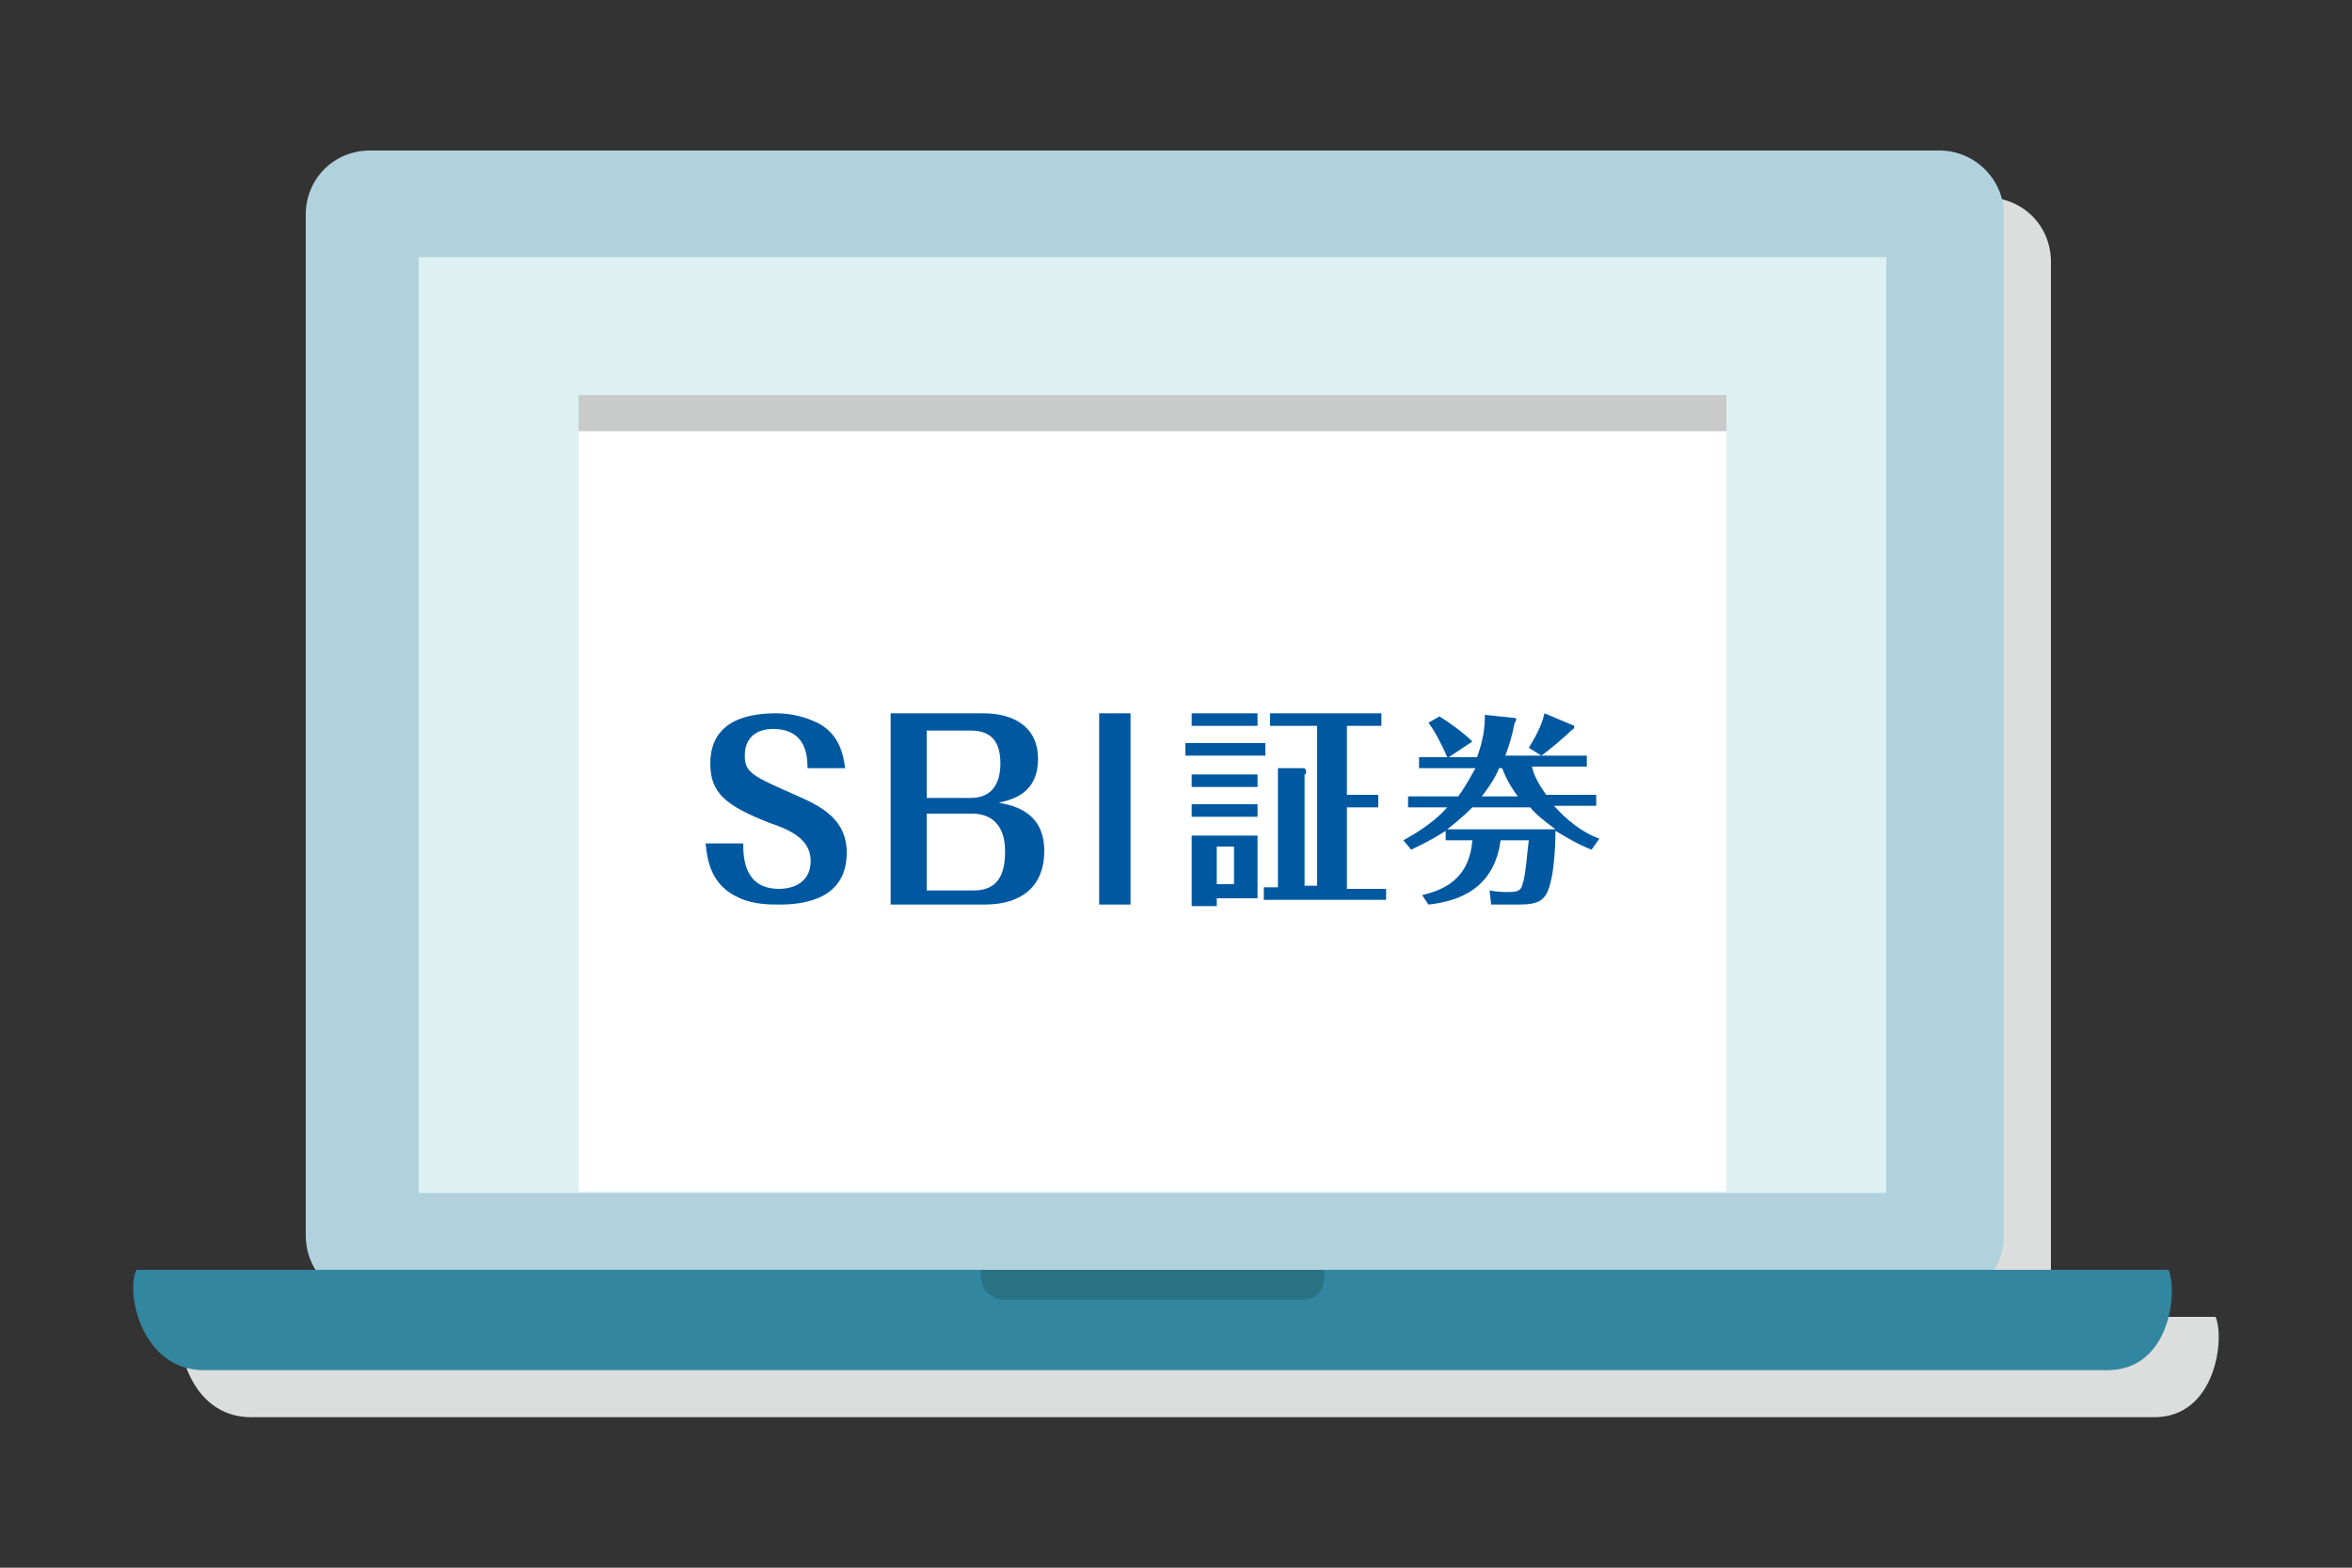
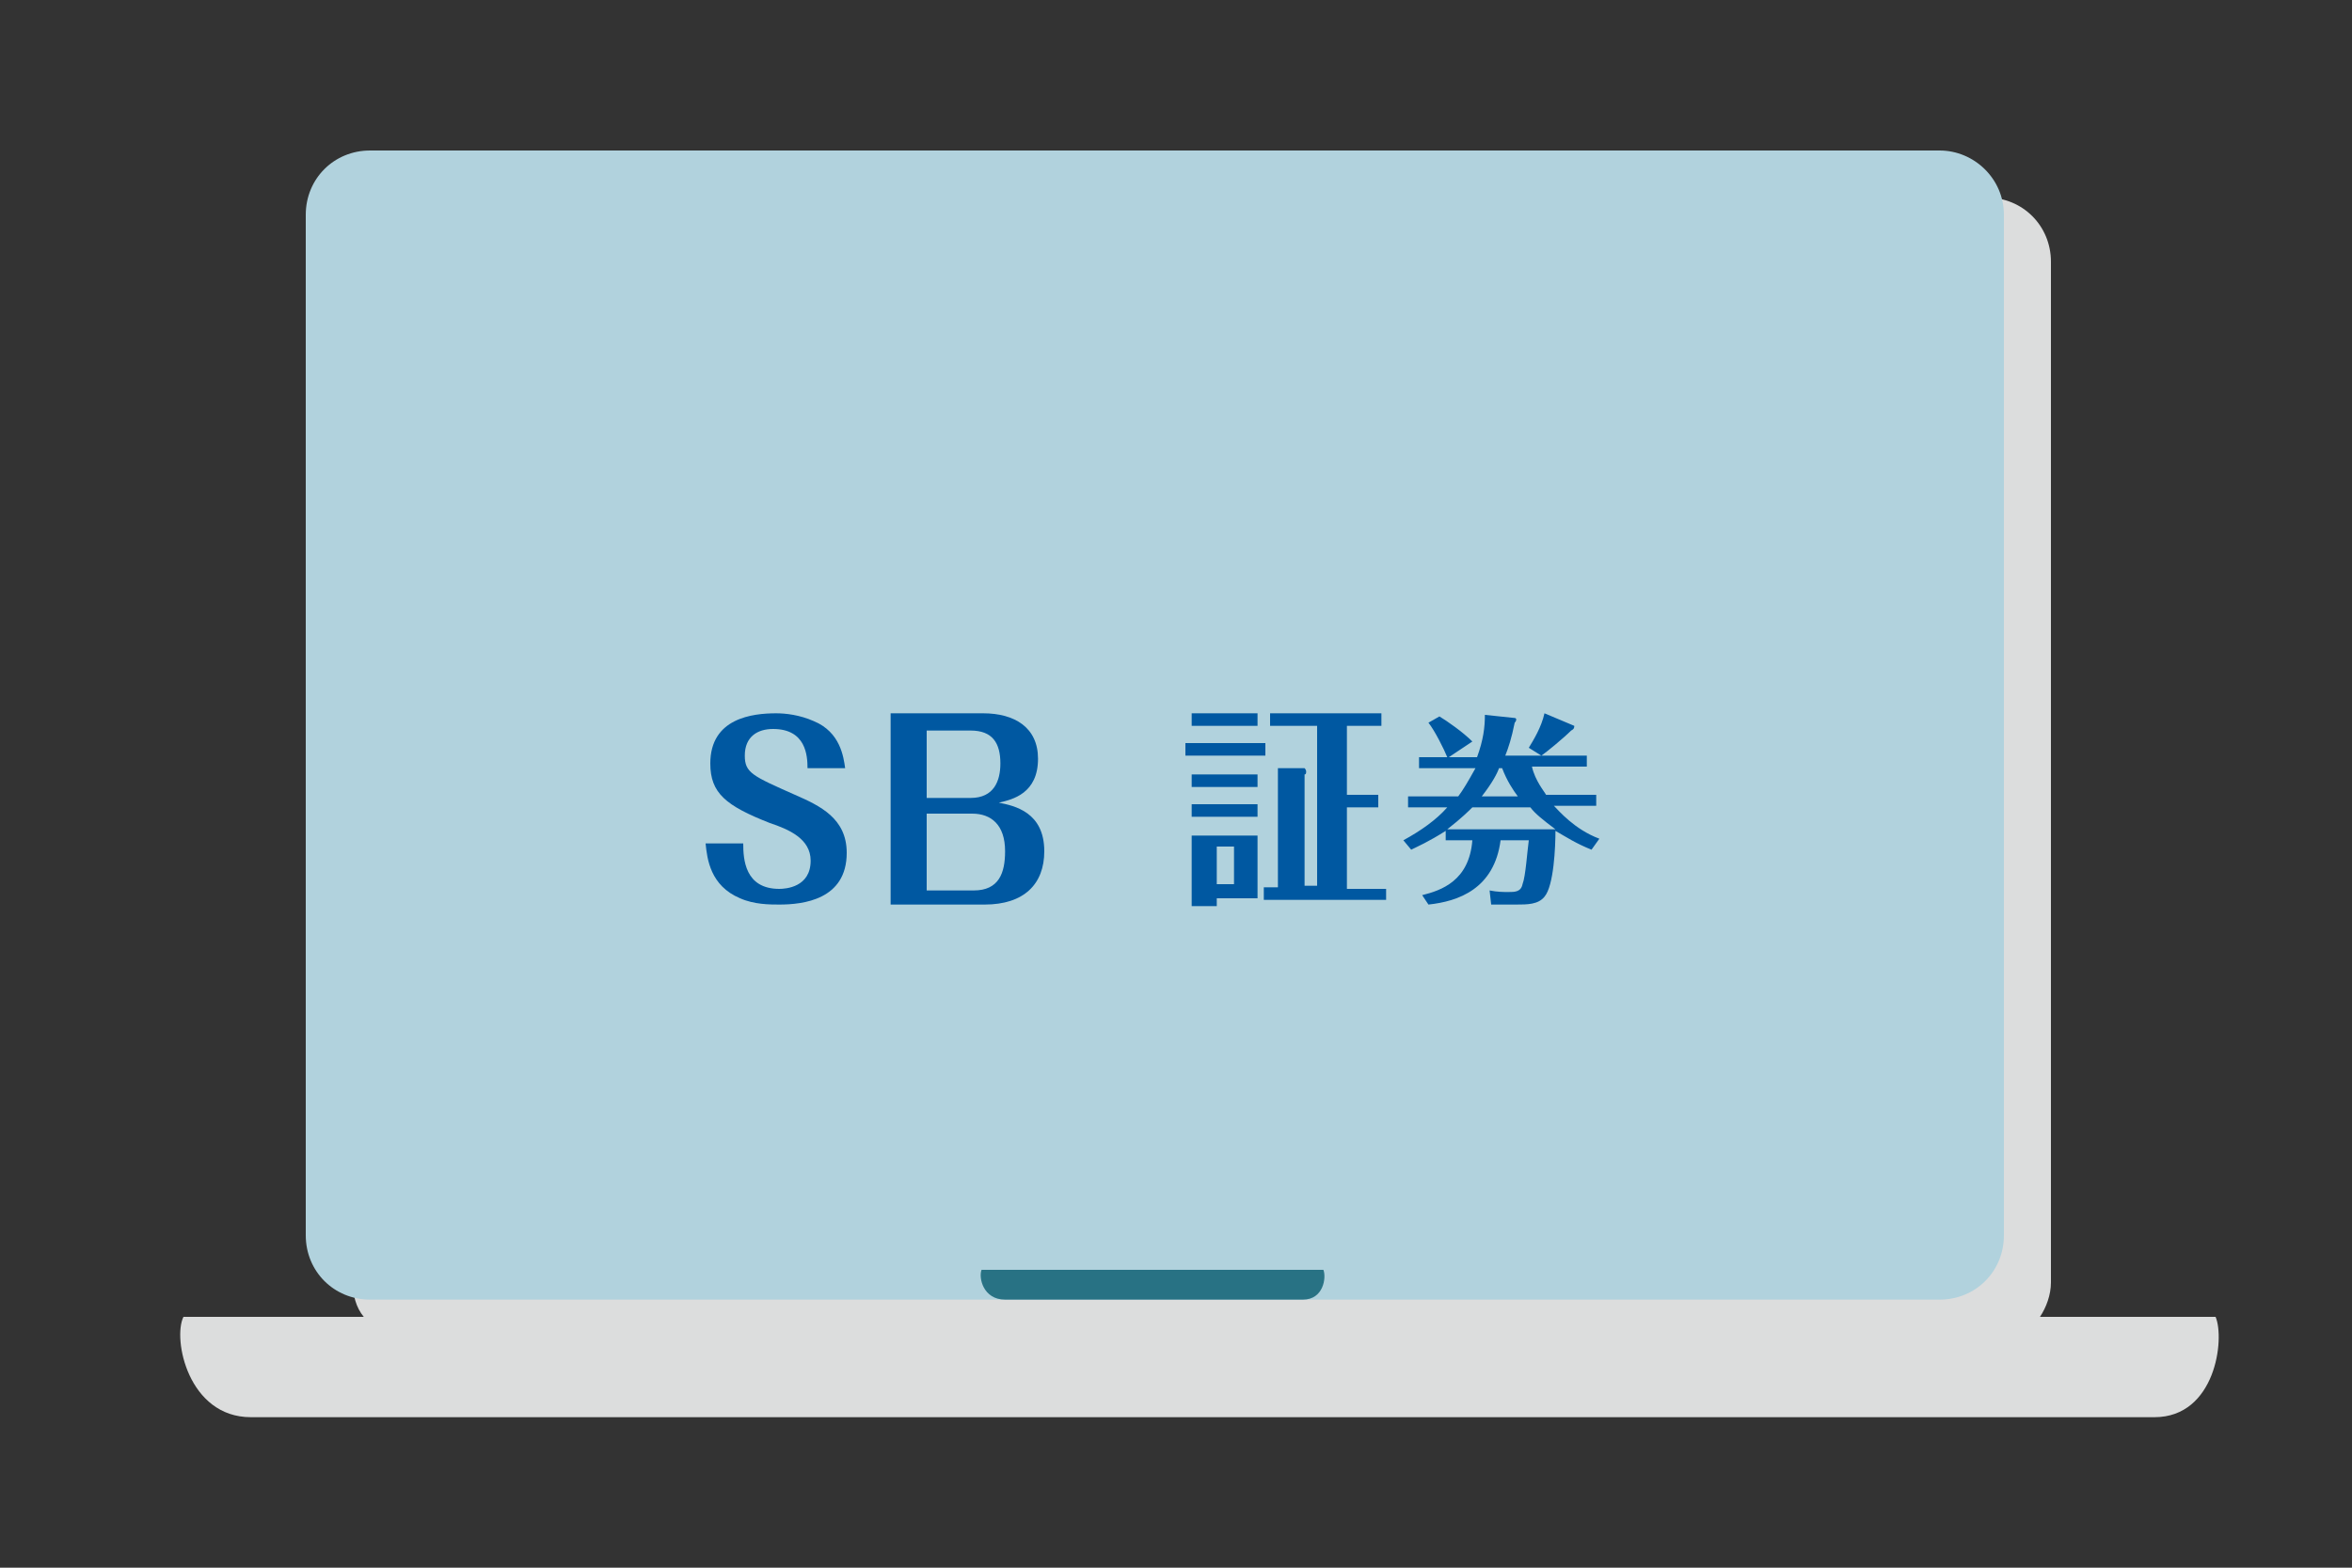
<svg xmlns="http://www.w3.org/2000/svg" version="1.1" x="0px" y="0px" width="150px" height="100px" viewBox="0 0 150 100" style="enable-background:new 0 0 150 100;" xml:space="preserve">
  <rect x="0" y="0" width="150" height="100" fill="#333333" stroke="none" />
  <style type="text/css">
	.st0{fill-rule:evenodd;clip-rule:evenodd;fill:#DCDDDD;}
	.st1{fill:#000009;}
	.st2{fill:#666666;}
	.st3{fill:#888888;}
	.st4{fill:#ADADAD;}
	.st5{fill:#BFBFBF;}
	.st6{fill:#DADADA;}
	.st7{fill:#E5E5E5;}
	.st8{fill:#EEEEEE;}
	.st9{fill:#F5F5F5;}
	.st10{fill:#0058A0;}
	.st11{fill:#2D96CD;}
	.st12{fill:#C2E4FE;}
	.st13{fill:#D2E2F0;}
	.st14{fill:#EBF4FE;}
	.st15{fill:#E3E5E9;}
	.st16{fill:#F1F2F4;}
	.st17{fill:#7890A4;}
	.st18{fill:#FFAA03;}
	.st19{fill:#FCF87F;}
	.st20{fill:#81D956;}
	.st21{fill:#81D2A6;}
	.st22{fill:#FFE402;}
	.st23{fill:#B6D957;}
	.st24{fill:#F7FEEA;}
	.st25{fill:#FBF8E7;}
	.st26{fill:#FF1918;}
	.st27{fill:#F85051;}
	.st28{fill:#F06D6D;}
	.st29{fill:#FEBBBB;}
	.st30{fill:#FEEEEE;}
	.st31{fill:#ECF8E5;}
	.st32{fill:#DFEBD8;}
	.st33{fill:#FFF2D9;}
	.st34{fill:#EFE3CC;}
	.st35{fill:#E6DAC3;}
	.st36{fill-rule:evenodd;clip-rule:evenodd;fill:#E5E5E1;}
	.st37{fill-rule:evenodd;clip-rule:evenodd;fill:#EFEFEF;}
	.st38{opacity:0.5;fill-rule:evenodd;clip-rule:evenodd;fill:#E2E2DE;}
	.st39{fill-rule:evenodd;clip-rule:evenodd;fill:#F4F4F4;}
	.st40{fill-rule:evenodd;clip-rule:evenodd;fill:#FFFFFF;}
	.st41{fill-rule:evenodd;clip-rule:evenodd;fill:#B8BFC1;}
	.st42{fill-rule:evenodd;clip-rule:evenodd;fill:#F26A46;}
	.st43{fill-rule:evenodd;clip-rule:evenodd;fill:#70B8C4;}
	.st44{fill:#DCDDDD;}
	.st45{fill-rule:evenodd;clip-rule:evenodd;fill:#F4F4ED;}
	.st46{opacity:0.5;fill:#E2E2DE;}
	.st47{fill:#E2E2DE;}
	.st48{fill-rule:evenodd;clip-rule:evenodd;fill:#4AAECC;}
	.st49{fill-rule:evenodd;clip-rule:evenodd;fill:#3286A0;}
	.st50{fill:#EAEAE5;}
	.st51{fill:#B1D2DD;}
	.st52{fill:#3286A0;}
	.st53{fill:#DDF0F2;}
	.st54{fill:#FFFFFF;}
	.st55{fill:#C9CACA;}
	.st56{fill-rule:evenodd;clip-rule:evenodd;fill:#EFAA30;}
	.st57{fill-rule:evenodd;clip-rule:evenodd;fill:#4C95C8;}
	.st58{fill:#FBF68F;}
	.st59{fill:none;}
	.st60{fill:#E0D982;}
	.st61{fill:#FBE34D;}
	.st62{fill:#E0C646;}
	.st63{fill:#C18733;}
	.st64{fill:#8E6126;}
	.st65{fill-rule:evenodd;clip-rule:evenodd;fill:#C9CACA;}
	.st66{fill:#F26A46;}
	.st67{fill:#21599B;}
	.st68{fill:#DFE9EA;}
	.st69{fill:#C1CED6;}
	.st70{fill:#F4F4F4;}
	.st71{fill:#4EA97D;}
	.st72{fill:#EADEBF;}
	.st73{fill:#E3D7B6;}
	.st74{fill:#4D937A;}
	.st75{fill:#4CA27A;}
	.st76{fill:#287284;}
	.st77{fill-rule:evenodd;clip-rule:evenodd;fill:#48C6CC;}
	.st78{fill-rule:evenodd;clip-rule:evenodd;fill:#2BADAD;}
	.st79{fill:#0058A1;}
	.st80{clip-path:url(#SVGID_2_);fill:url(#SVGID_3_);}
	.st81{fill-rule:evenodd;clip-rule:evenodd;fill:#FBDEA8;}
	.st82{fill-rule:evenodd;clip-rule:evenodd;fill:#666666;}
	.st83{fill:#70B8C4;}
	.st84{opacity:0.5;fill:#FFFFFF;}
	.st85{fill:#076BB6;}
	.st86{fill:#FF0033;}
	.st87{fill:#878787;}
	.st88{fill:#707070;}
	.st89{fill-rule:evenodd;clip-rule:evenodd;fill:#81D2A6;}
	.st90{fill:#91C3CE;}
	.st91{fill:#63A3BA;}
	.st92{fill-rule:evenodd;clip-rule:evenodd;fill:#9DC1C0;}
	.st93{fill-rule:evenodd;clip-rule:evenodd;fill:#AFDCDD;}
	.st94{fill-rule:evenodd;clip-rule:evenodd;fill:#EEEEEE;}
	.st95{fill-rule:evenodd;clip-rule:evenodd;fill:#C0D7D8;}
	.st96{fill:#F4CAAB;}
	.st97{fill:#EFF3F4;}
	.st98{fill:#F9D7BB;}
	.st99{fill:#514A44;}
	.st100{fill:#71A390;}
	.st101{fill:#7F7F7F;}
	.st102{fill:none;stroke:#888888;stroke-width:0.5;stroke-miterlimit:10;}
	.st103{fill:#F3F092;}
	.st104{fill:#DAD381;}
	.st105{fill:#F2DC52;}
	.st106{fill:#D9C14A;}
	.st107{fill:#BB8536;}
	.st108{clip-path:url(#SVGID_9_);fill:#8B6025;}
	.st109{clip-path:url(#SVGID_11_);}
	.st110{fill:#77624D;}
	.st111{fill:#FFE6CF;}
	.st112{fill:#216289;}
	.st113{fill:#FBDEA8;}
	.st114{fill:#E5C99C;}
	.st115{fill:#EDEDED;}
	.st116{clip-path:url(#SVGID_13_);fill:#8E6126;}
	.st117{fill:none;stroke:#FFAA03;stroke-width:2;stroke-miterlimit:10;}
	.st118{fill:none;stroke:#BDCCD4;stroke-width:1.5;stroke-miterlimit:10;}
	.st119{fill:#333333;}
	.st120{fill:none;stroke:#2D96CD;stroke-width:2;stroke-miterlimit:10;}
	.st121{fill-rule:evenodd;clip-rule:evenodd;fill:#7890A4;}
	.st122{fill:#AFDCDD;}
	.st123{fill:#44B9BC;}
	.st124{opacity:0.1;clip-path:url(#SVGID_17_);}
	.st125{fill:none;stroke:#BDCCD4;stroke-width:1.5;stroke-miterlimit:10;stroke-dasharray:5,3;}
</style>
  <g id="txt">
</g>
  <g id="icon_design">
    <path class="st0" d="M141.3,84h-11.2c0.4-0.6,0.7-1.4,0.7-2.2V16.7c0-2.3-1.8-4.1-4.1-4.1H26.6c-2.3,0-4.1,1.8-4.1,4.1v65.1   c0,0.8,0.2,1.6,0.7,2.2H11.7C11,85.4,12,90.4,16,90.4h121.4C141.3,90.4,141.9,85.4,141.3,84z" />
    <path class="st44" d="M87.5,74.1c0.2,0.5,0,1.9-1.3,1.9h-19c-1.4,0-1.7-1.4-1.5-1.9H87.5z" />
    <path class="st51" d="M123.7,9.6H23.6c-2.3,0-4.1,1.8-4.1,4.1v65.1c0,2.3,1.8,4.1,4.1,4.1h100.1c2.3,0,4.1-1.8,4.1-4.1V13.7   C127.8,11.4,125.9,9.6,123.7,9.6z" />
-     <path class="st52" d="M138.3,81c0.6,1.4,0.1,6.4-3.9,6.4H13c-4,0-5-5-4.3-6.4H138.3z" />
    <path class="st76" d="M84.4,81c0.2,0.5,0,1.9-1.3,1.9h-19c-1.4,0-1.7-1.4-1.5-1.9H84.4z" />
-     <rect x="26.7" y="16.4" class="st53" width="93.6" height="59.7" />
    <g>
-       <rect x="36.9" y="27.5" class="st54" width="73.2" height="48.5" />
-       <rect x="36.9" y="25.2" class="st55" width="73.2" height="2.3" />
-     </g>
+       </g>
    <g>
      <path class="st79" d="M47.4,53.8c0,1,0.1,2.9,2.3,2.9c0.4,0,2-0.1,2-1.8c0-1.4-1.4-2-2.6-2.4c-2.8-1.1-3.8-1.9-3.8-3.8    c0-2.9,2.7-3.2,4.2-3.2c0.6,0,1.5,0.1,2.4,0.5c1.7,0.7,1.9,2.3,2,3h-2.4c0-0.8-0.1-2.5-2.2-2.5c-1,0-1.8,0.5-1.8,1.7    c0,1.1,0.5,1.3,3.2,2.5c1.6,0.7,3.3,1.5,3.3,3.7c0,3-2.8,3.3-4.3,3.3c-0.6,0-1.6,0-2.5-0.4c-1.9-0.8-2.1-2.5-2.2-3.5H47.4z" />
      <path class="st79" d="M56.8,57.7V45.5h5.9c2,0,3.5,0.9,3.5,2.9c0,2.2-1.6,2.6-2.5,2.8c1,0.2,2.9,0.6,2.9,3.1    c0,2.1-1.3,3.4-3.8,3.4H56.8z M59.1,50.9h2.8c1.5,0,1.9-1.1,1.9-2.2c0-1.3-0.5-2.1-1.9-2.1h-2.8V50.9z M59.1,51.9v4.9h3    c1.6,0,2-1.1,2-2.5c0-1.7-0.9-2.4-2.1-2.4H59.1z" />
-       <path class="st79" d="M70.1,45.5h2v12.2h-2V45.5z" />
      <path class="st79" d="M80.7,47.4v0.8h-5.1v-0.8H80.7z M80.2,45.5v0.8H76v-0.8H80.2z M80.2,49.4v0.8H76v-0.8H80.2z M80.2,51.3v0.8    H76v-0.8H80.2z M80.2,53.3v4h-2.6v0.5H76v-4.5H80.2z M77.6,54v2.4h1.1V54H77.6z M88.4,56.6v0.8h-7.8v-0.8h0.9v-6.5    c0-0.5,0-0.7,0-1.1l1.7,0c0,0,0.1,0.1,0.1,0.2c0,0.1,0,0.2-0.1,0.2v7.1H84V46.3h-3v-0.8h7.1v0.8h-2.2v4.4h2v0.8h-2v5.2H88.4z" />
      <path class="st79" d="M101.5,54.2c-1-0.4-1.6-0.8-2.3-1.2c0,1-0.1,3.5-0.7,4.2c-0.4,0.5-1.1,0.5-1.8,0.5h-1.6L95,56.8    c0.5,0.1,0.9,0.1,1.2,0.1c0.4,0,0.8,0,0.9-0.5c0.2-0.5,0.3-2.1,0.4-2.8h-1.8c-0.4,3.1-2.7,3.9-4.6,4.1l-0.4-0.6    c1.2-0.3,3-0.9,3.2-3.5h-1.7V53c-1.1,0.7-1.8,1-2.2,1.2l-0.5-0.6c1.1-0.6,2.1-1.3,2.8-2.1h-2.5v-0.7h3.2c0.3-0.4,0.6-0.9,1.1-1.8    h-3.6v-0.7h1.8c-0.2-0.5-0.8-1.7-1.2-2.2l0.7-0.4c0.5,0.3,1.5,1,2.1,1.6l-1.5,1h1.8c0.4-1.1,0.5-1.9,0.5-2.7l1.9,0.2    c0.1,0,0.1,0.1,0.1,0.1c0,0.1-0.1,0.2-0.1,0.2c-0.2,1-0.4,1.6-0.6,2.1h5.2v0.7h-3.5c0.2,0.9,0.8,1.6,0.9,1.8h3.2v0.7h-2.7    c0.3,0.3,1.3,1.5,2.9,2.1L101.5,54.2z M93.9,51.5c-0.2,0.2-0.7,0.7-1.6,1.4h6.9c-0.8-0.6-1.3-1-1.6-1.4H93.9z M96.8,50.8    c-0.3-0.4-0.7-1-1-1.8h-0.2c-0.1,0.3-0.4,0.9-1.1,1.8H96.8z M100.4,46.3C100.4,46.3,100.5,46.3,100.4,46.3c0,0.1,0,0.2-0.2,0.3    c-0.5,0.5-1.6,1.4-1.9,1.6l-0.8-0.5c0.3-0.5,0.8-1.3,1-2.2L100.4,46.3z" />
    </g>
  </g>
  <g id="box_x5F_150_x5F_100">
    <rect x="0" class="st59" width="150" height="100" />
  </g>
</svg>